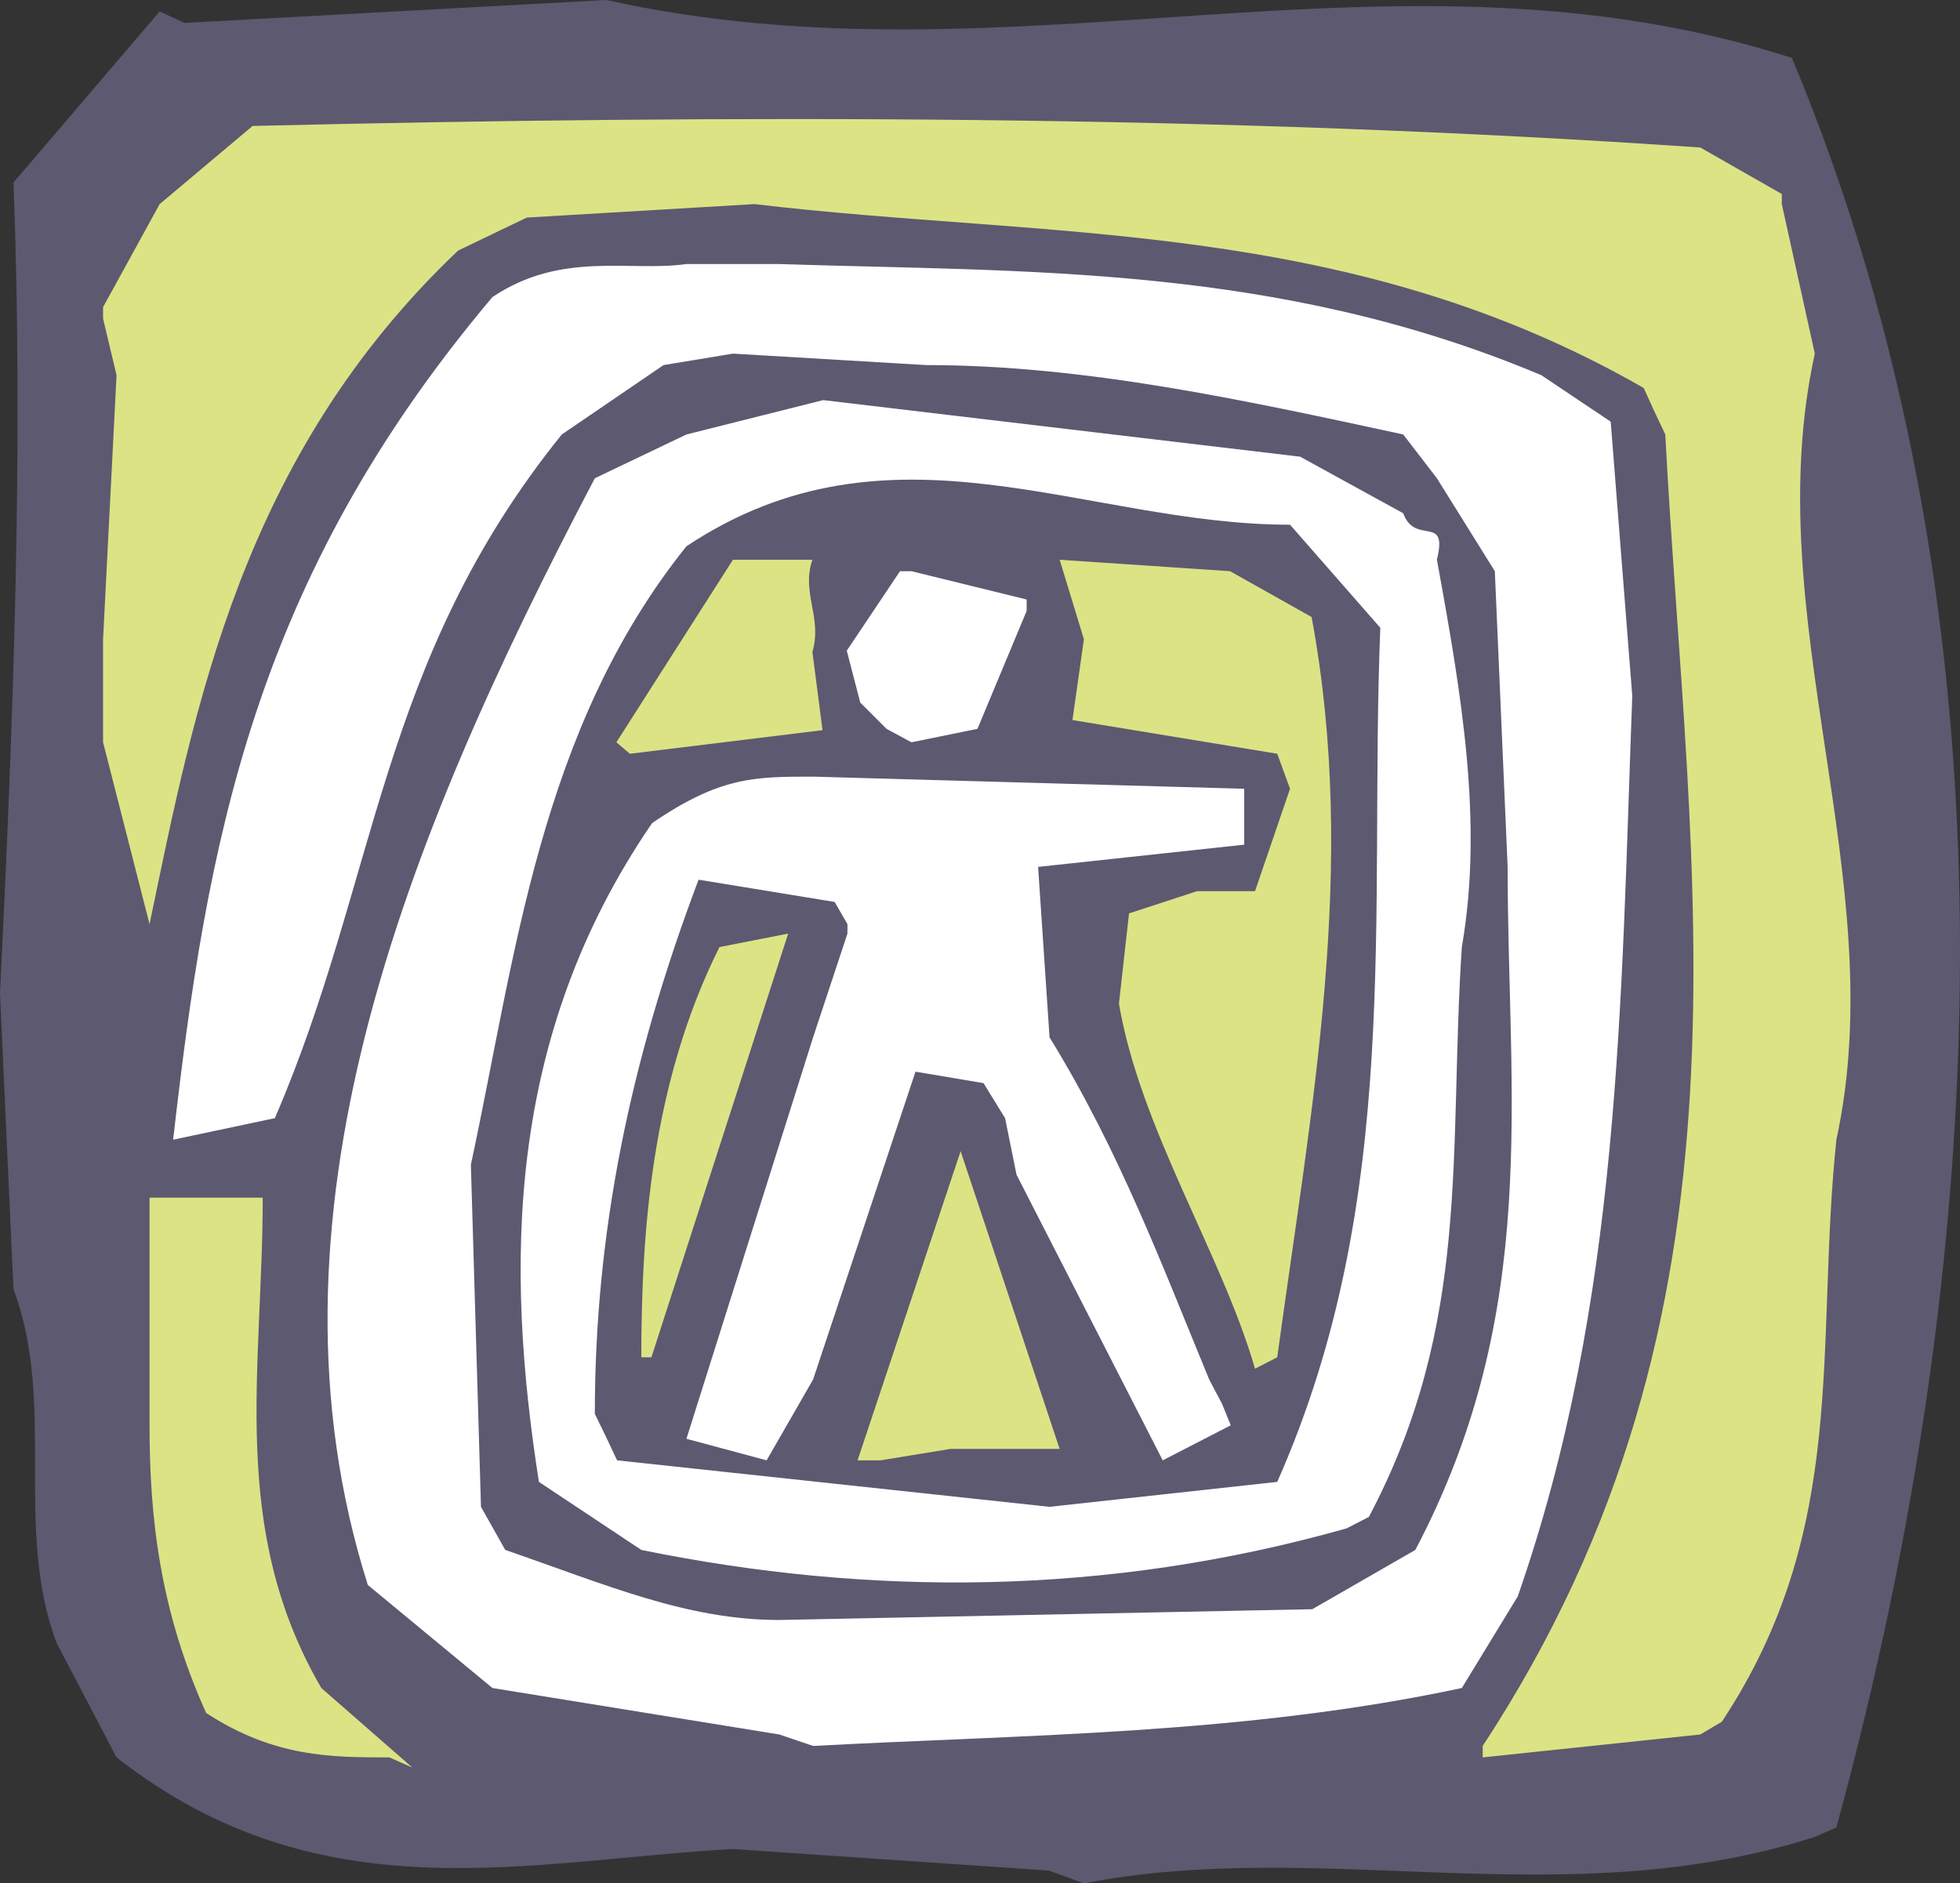
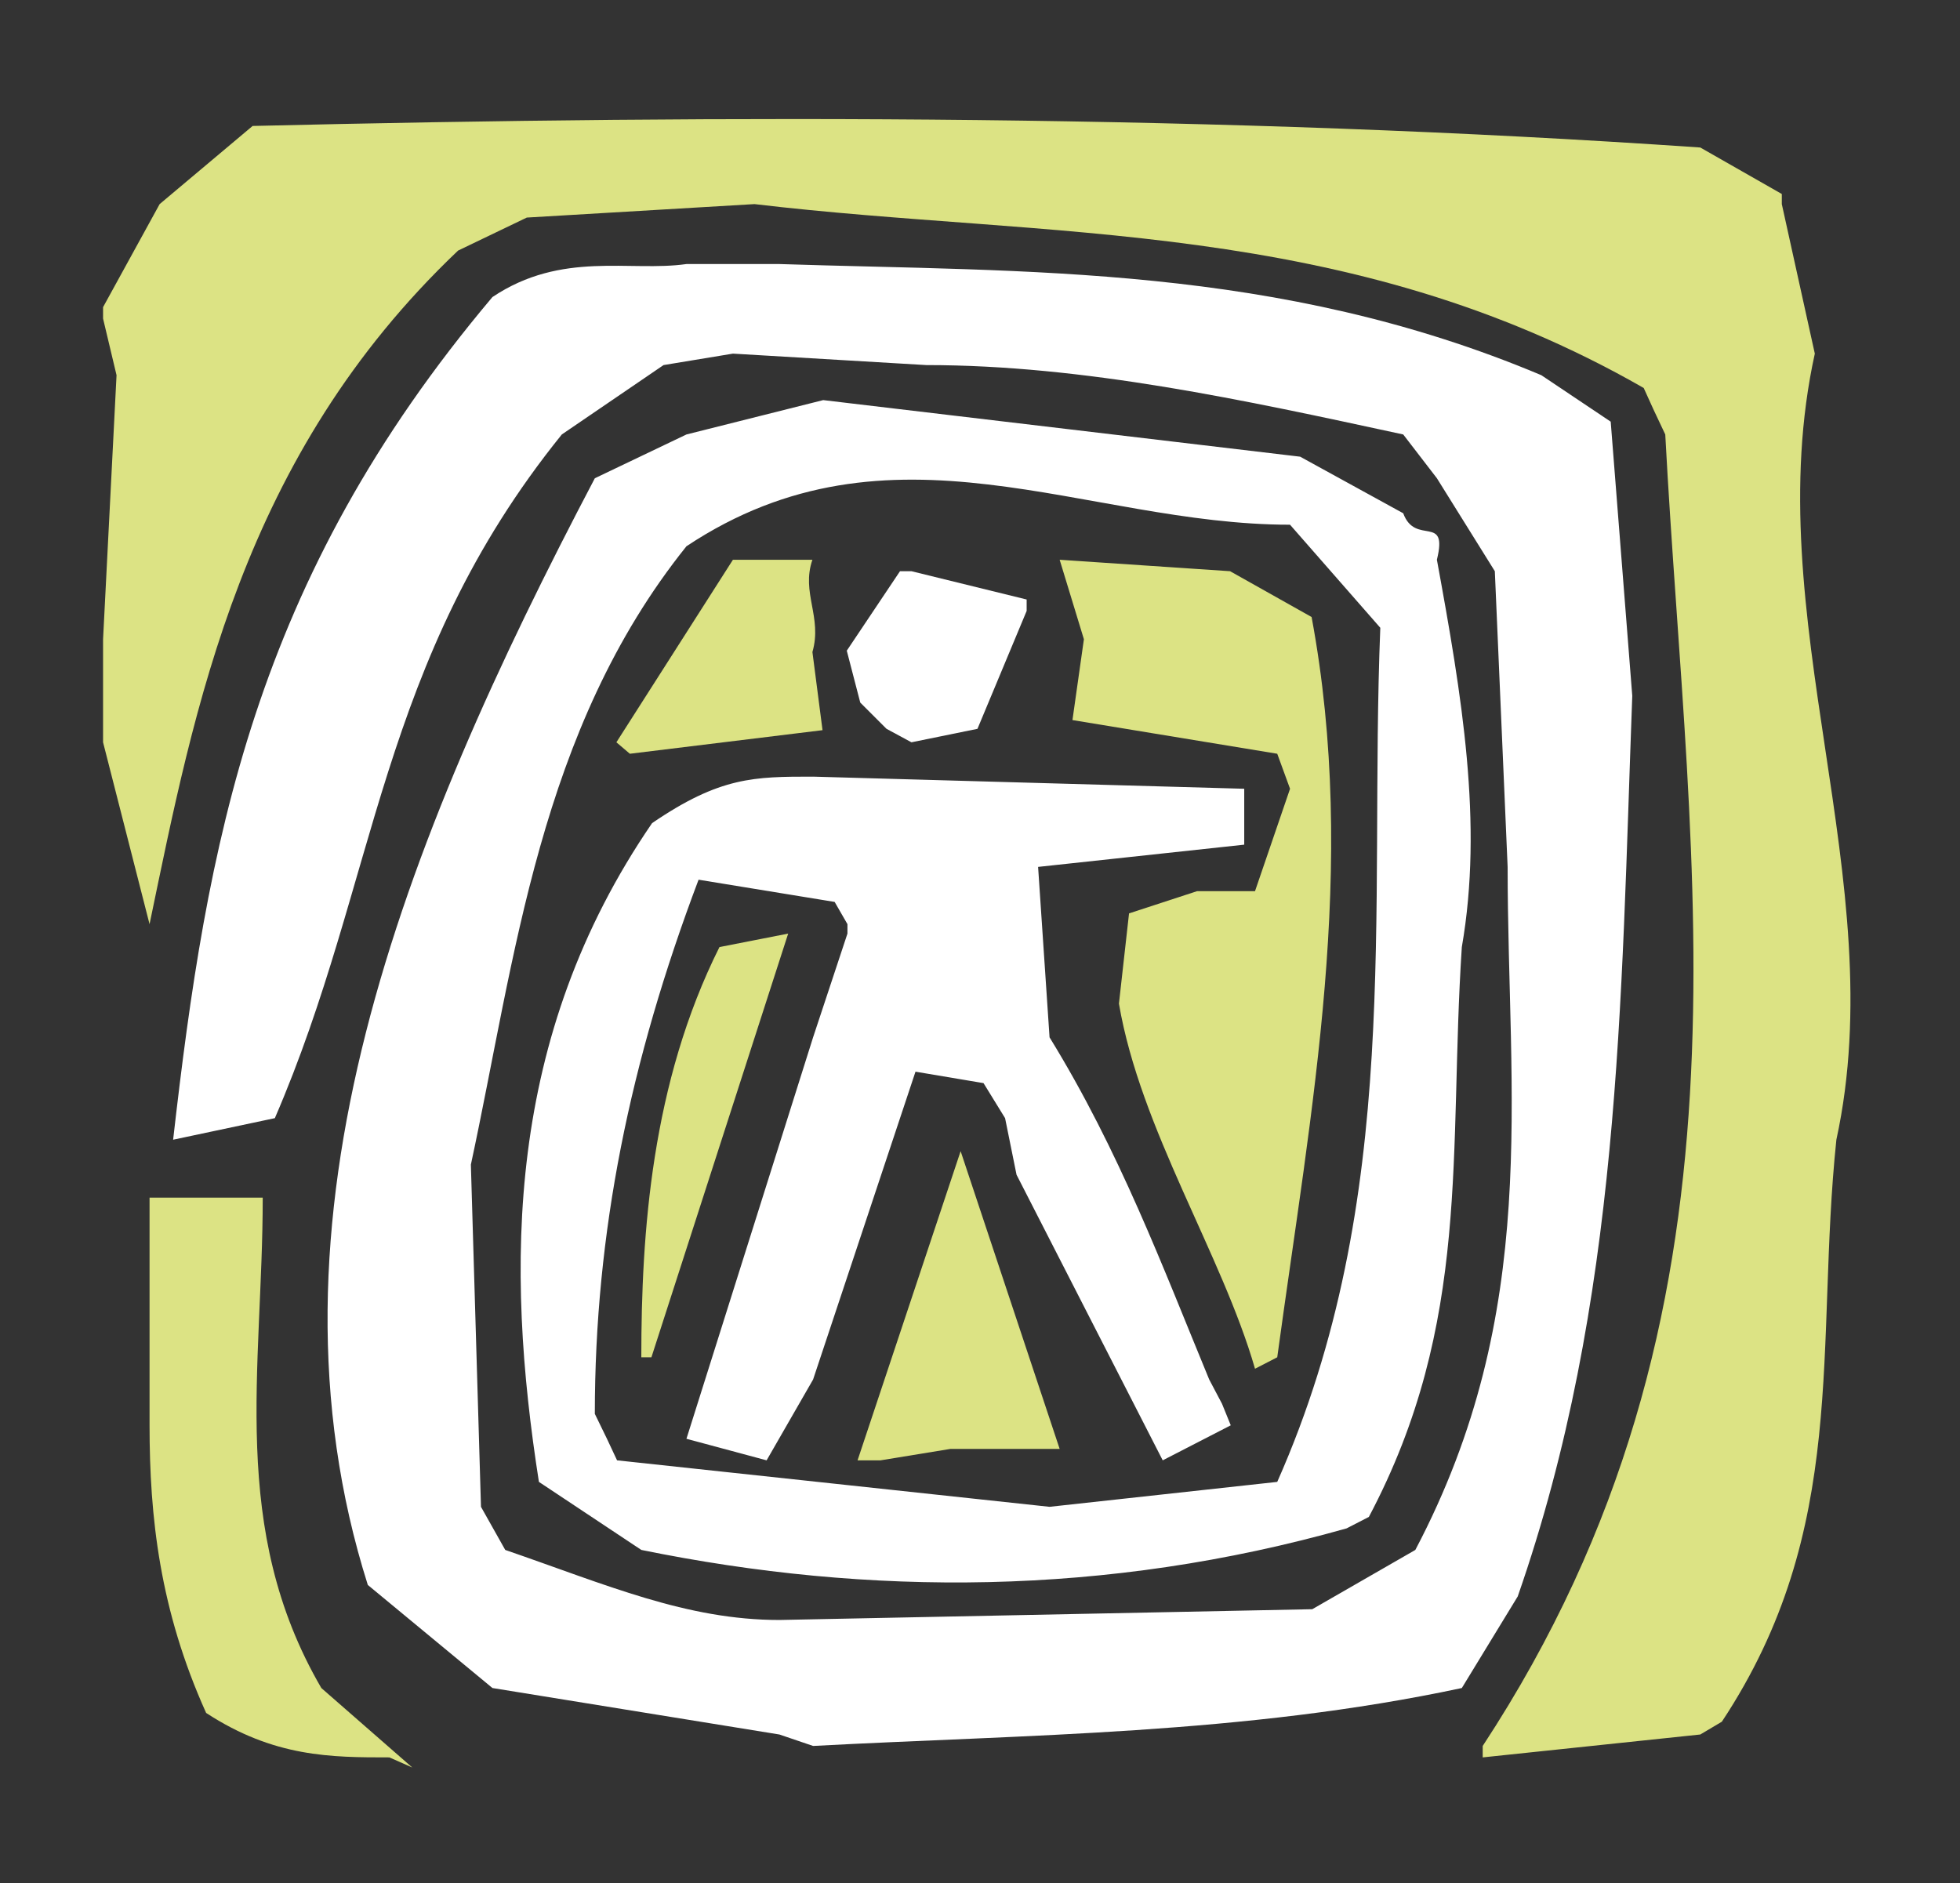
<svg xmlns="http://www.w3.org/2000/svg" width="279.313" height="268.416" viewBox="0 0 209.485 201.312">
  <rect x="0" y="0" width="209.485" height="201.312" fill="#333333" stroke="none" />
-   <path d="m301.742 522.177-33.768-2.304c-22.032 1.224-44.064 7.272-65.88-9.792l-6.408-12.24c-4.608-12.24 0-25.56-4.608-37.8l-1.44-31.608c1.44-29.232 2.52-58.68 1.44-86.688l15.624-18.288 2.664 1.224 45.072-2.448c43.776 9.72 84.096-7.488 126.72 6.192 24.48 58.536 21.816 126.648 4.752 189.144l-2.304 1.008c-26.784 8.568-52.56 0-78.12 4.968z" style="fill:#5d5971" transform="translate(-189.638 -322.233)" />
  <path d="M231.254 510.08c-6.192 0-12.312 0-19.584-4.751-4.968-11.016-6.048-20.952-6.048-30.744v-24.336h12.096c0 18.36-3.672 35.352 6.264 52.416l9.72 8.496zm116.856-1.223c30.528-46.512 22.032-92.592 19.512-140.184l-1.224-2.592-1.08-2.376c-31.752-18.216-63.576-15.912-95.04-19.656l-24.336 1.44-7.344 3.528c-23.184 22.032-28.152 48.816-32.976 72l-4.968-19.44V390.56l1.44-28.224-1.44-6.048v-1.224l6.048-11.016 9.936-8.352c51.264-1.224 103.608-1.224 154.728 2.304l8.712 4.968v1.08l3.528 15.984c-6.192 28.152 8.352 56.232 2.304 84.024-2.304 22.032 1.44 41.544-12.24 62.208l-2.304 1.368-23.256 2.448z" style="fill:#dce384" transform="translate(-189.638 -322.233)" />
  <path d="m272.942 507.633-30.672-4.968-13.32-11.016c-12.312-38.88 3.672-79.128 24.264-118.296l9.792-4.68L277.622 365l50.976 6.048 11.016 6.048c1.296 3.528 4.824 0 3.6 4.968 2.664 14.544 4.968 28.152 2.664 41.4-1.44 21.816 1.08 40.104-9.936 60.912l-2.376 1.224c-25.704 7.272-51.048 7.272-75.384 2.304l-10.944-7.272c-3.6-22.968-3.6-47.52 12.096-70.416 7.272-4.968 10.944-4.968 17.208-4.968l46.08 1.296v5.976l-22.032 2.376 1.224 18.216c7.488 12.168 12.096 24.552 17.064 36.576l1.368 2.592.936 2.304-7.272 3.744-15.624-30.528-1.224-6.048-2.304-3.744-7.272-1.224-10.944 32.904-4.968 8.64-8.568-2.304 13.536-42.912 3.672-11.088v-1.008l-1.368-2.376-14.544-2.376c-7.344 19.44-11.088 37.728-11.088 57.096l1.296 2.664 1.08 2.304 46.224 4.968 24.336-2.664c13.464-30.384 9.792-60.768 11.016-91.296l-9.648-11.016c-21.96 0-42.624-12.24-64.512 2.304-15.768 19.656-18.288 44.064-23.04 66.096l1.08 36.576 2.592 4.608c10.872 3.744 19.368 7.488 29.304 7.488l56.952-1.152 11.016-6.336c13.464-25.56 9.864-48.456 9.864-73.008l-1.368-31.608-6.192-9.936-3.6-4.68c-16.992-3.672-34.056-7.416-50.976-7.416l-20.664-1.224-7.416 1.224-10.872 7.416c-19.656 24.336-19.656 47.592-30.672 73.08l-10.872 2.304c3.6-31.536 8.496-59.688 34.128-90.072 7.416-4.968 14.688-2.664 20.736-3.528h9.936c26.424.864 53.208 0 81.432 11.88l7.416 4.968 2.304 29.304c-1.224 32.904-1.224 64.656-12.24 96.264l-5.976 9.792c-23.256 4.968-46.512 4.968-69.336 6.192z" style="fill:#fff" transform="translate(-189.638 -322.233)" />
  <path d="m281.294 478.329 11.016-33.048 10.584 31.824H291.23l-7.488 1.224zm42.48-9.792c-3.528-12.24-12.24-25.56-14.544-39.024l1.08-9.648 7.272-2.376h6.192l3.744-10.944-1.368-3.744-21.888-3.6 1.224-8.64-2.592-8.496 18.216 1.224 8.712 4.896c4.968 26.712 0 52.2-3.672 79.128zm-65.592-1.224c0-13.32 1.08-29.304 8.352-43.848l7.344-1.44-14.616 45.288zm-2.664-65.736 12.456-19.512h8.496c-1.224 3.528 1.08 6.12 0 9.864l1.08 8.352-20.592 2.52z" style="fill:#dce384" transform="translate(-189.638 -322.233)" />
  <path d="m284.39 400.137-2.808-2.808-1.44-5.544 5.688-8.496h1.224l12.312 3.024v1.224l-5.256 12.6-7.056 1.44z" style="fill:#fff" transform="translate(-189.638 -322.233)" />
</svg>